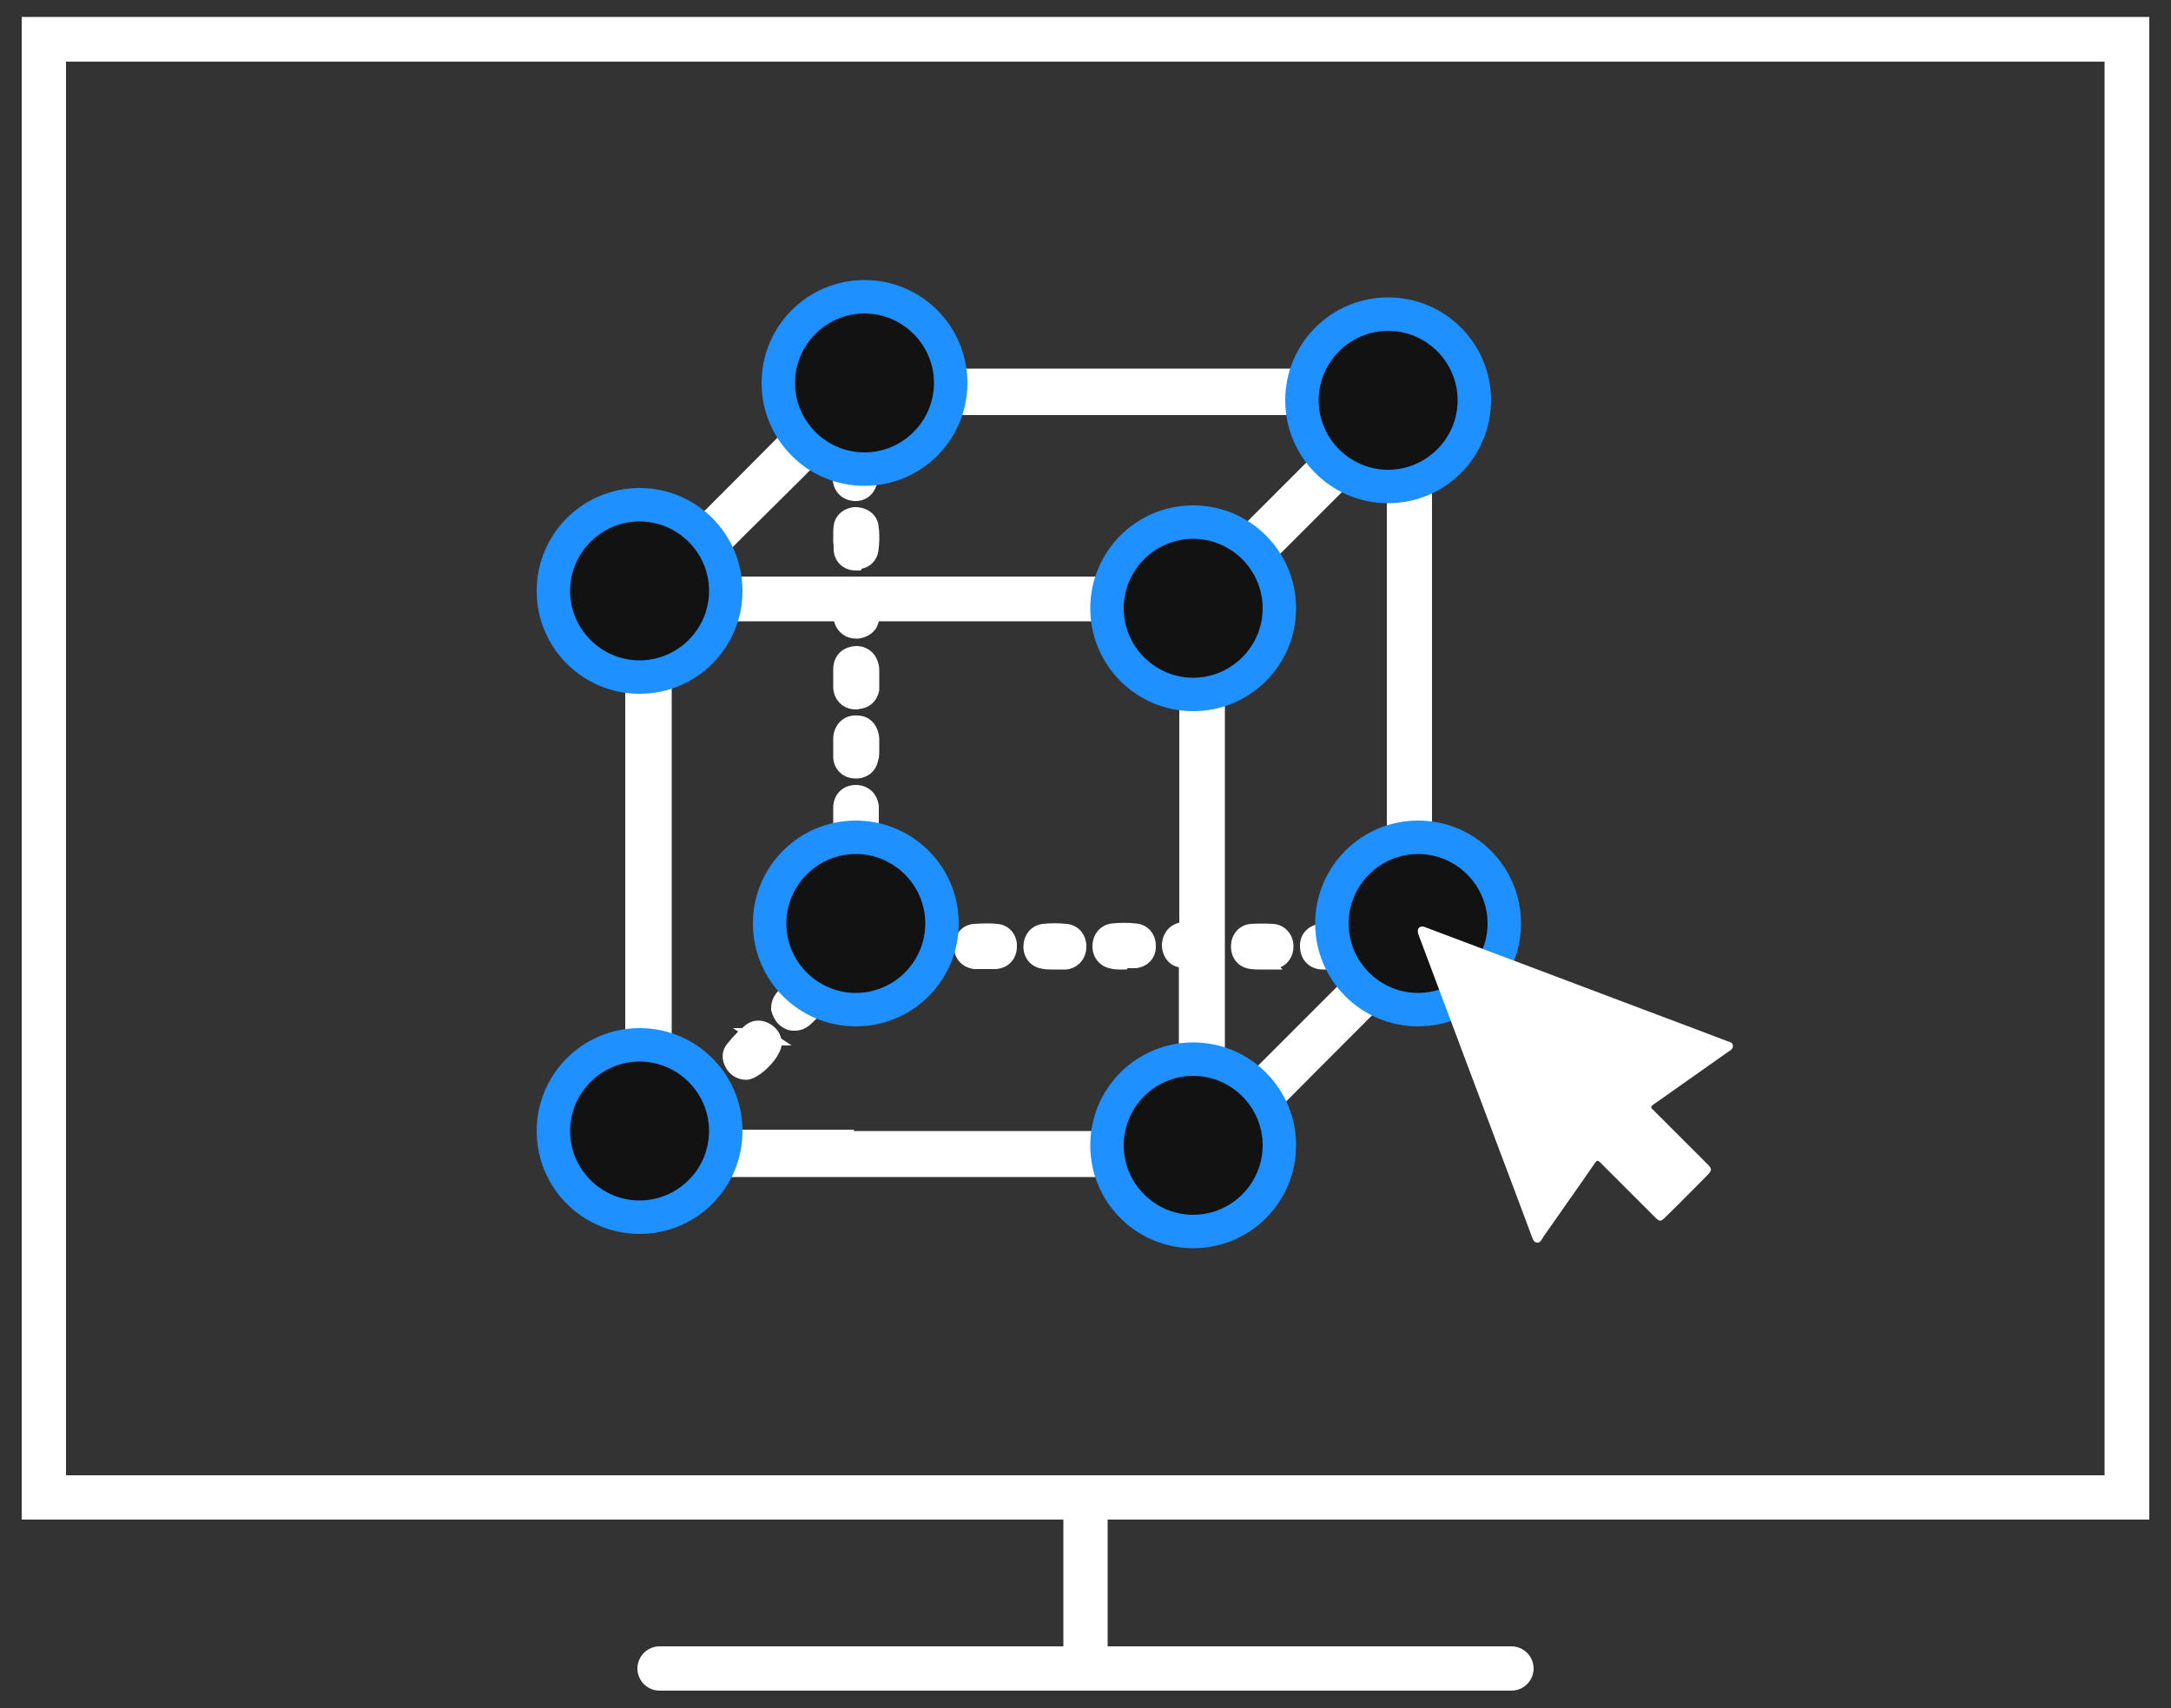
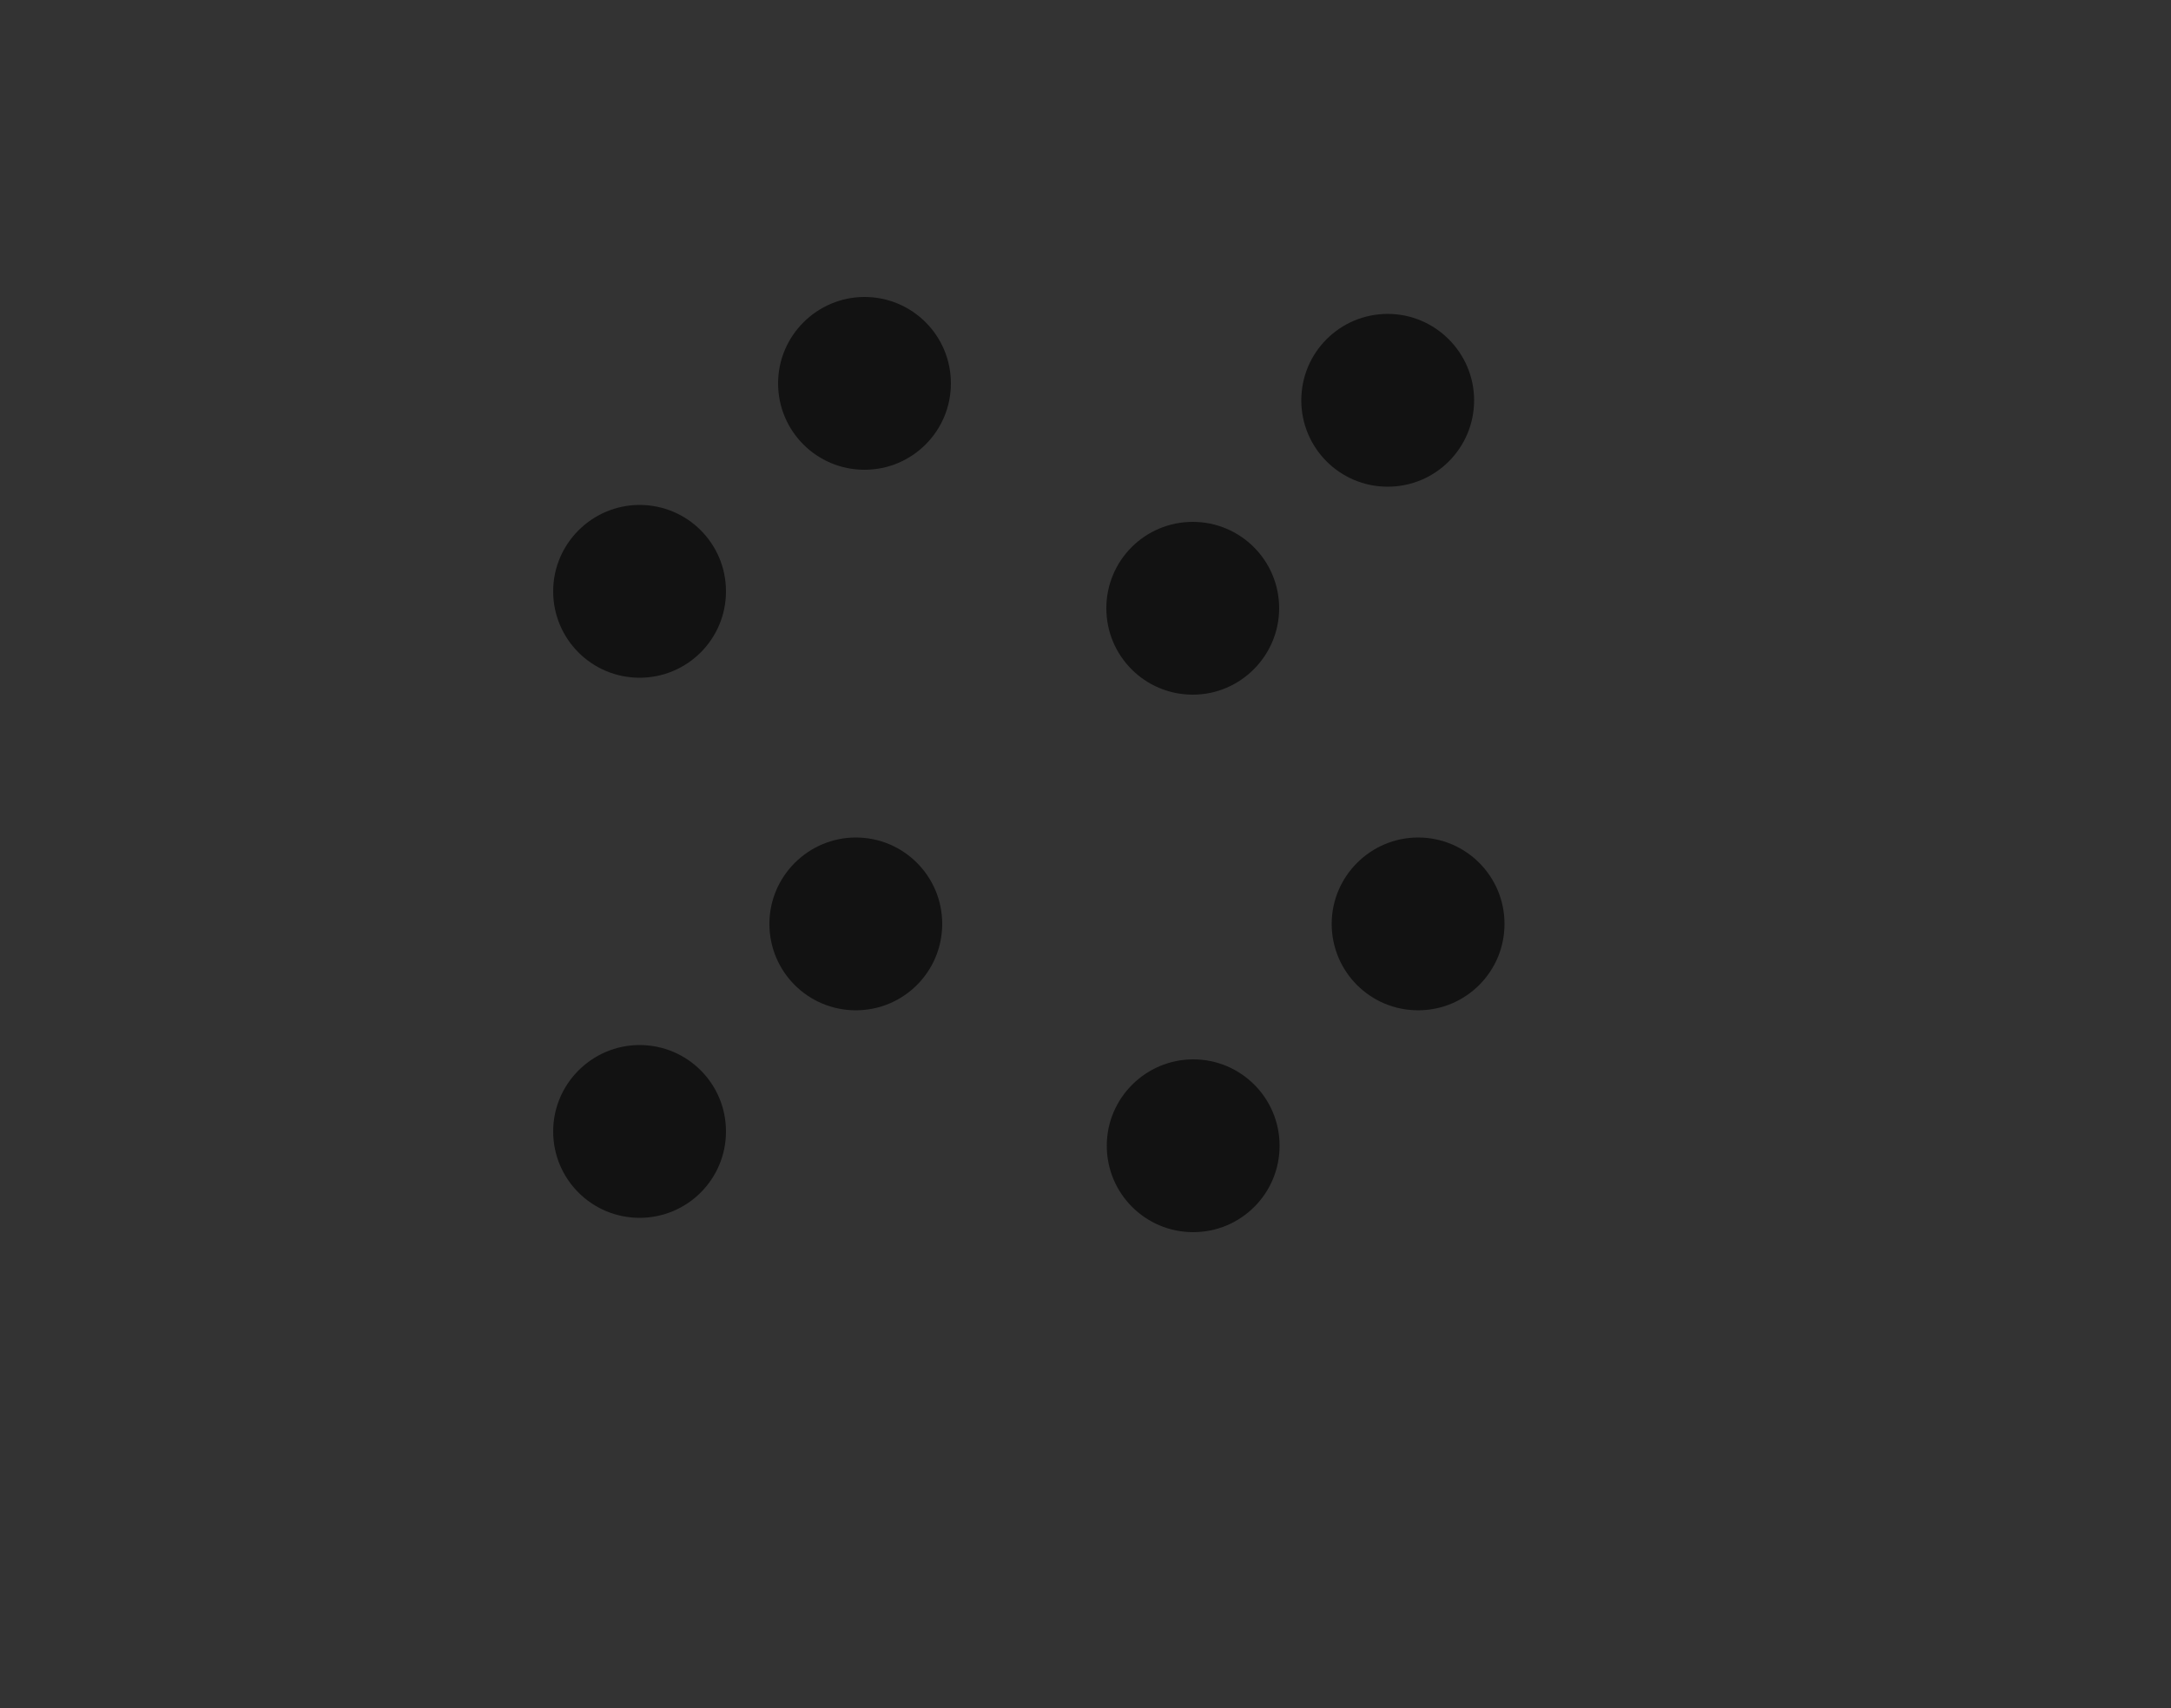
<svg xmlns="http://www.w3.org/2000/svg" id="Layer_1" x="0" y="0" viewBox="0 0 500 393.4" style="enable-background:new 0 0 500 393.4" xml:space="preserve">
  <rect x="0" y="0" width="500" height="393.4" fill="#333333" stroke="none" />
  <style>.st0{fill:#fff}</style>
-   <path class="st0" d="M326.6 154.2v62.2c0 1.8-.5 3-1.8 4.3-15.2 15.1-30.3 30.3-45.4 45.5-1.3 1.3-2.6 1.8-4.4 1.8H150.9c-3.4 0-3.6-.2-3.6-3.7V140c0-1.8.5-3.1 1.8-4.4 15.2-15.1 30.3-30.3 45.4-45.5 1.2-1.2 2.4-1.7 4.1-1.7h124.5c3.3 0 3.5.3 3.5 3.6v62.4-.2zm-175.3 46.5v58.5c0 1-.4 2.1 1.3 2.1.7 0 1.3.7 1.3 1.3 0 1.4.9 1.2 1.8 1.2H273c1.4 0 1.8-.3 1.8-1.8v-40.1c0-1.4-.2-2.2-1.8-2-1.2.1-2.1-.6-2.1-2 0-1.3.9-2.1 2.1-2 1.7.2 1.8-.6 1.8-2V142c0-1.4-.2-2-1.9-1.9h-72c-1.3 0-2 .1-1.9 1.7.1 1.2-.6 2.2-1.9 2.2-1.5 0-2.2-.9-2.1-2.2.2-1.6-.6-1.7-1.9-1.7H153c-1.6 0-1.9.4-1.9 1.9v58.7h.2zM319.7 92.8c-.1-.2-.3-.4-.4-.5H200.8c-1.3 0-1.7.3-1.7 1.7 0 2-1.7 3-3.1 1.8-1-.9-1.4-.2-1.9.3-12.9 12.9-25.8 25.8-38.6 38.7-.3.3-.9.5-.8 1.2h119.8c1.1 0 1.9-.4 2.7-1.2 13.7-13.8 27.5-27.6 41.3-41.3.3-.3.9-.5 1.3-.8l-.1.1zm-40.9 167.7h.5l39.9-39.9c.5-.5.5-.7 0-1.3-1.2-1.5-.4-3.4 1.5-3.3 2.1.1 1.9-.9 1.9-2.3V94.9c-.8.9-1.1 1.3-1.5 1.7-13.6 13.6-27.2 27.3-40.9 40.9-1.1 1-1.5 2.1-1.5 3.6v119.5l.1-.1zm-3.8 8.6H150.9c-4.1 0-4.9-.8-4.9-5V139.8c0-2.2.7-3.8 2.2-5.3 15.2-15.1 30.3-30.3 45.4-45.5 1.5-1.5 3-2.1 5-2.1H323c4 0 4.8.8 4.8 4.9v124.5c0 2.1-.7 3.7-2.2 5.2-15.2 15.1-30.3 30.3-45.4 45.5-1.5 1.5-3.1 2.2-5.3 2.2l.1-.1zm-86.7-2.5H275c1.4.1 2.5-.4 3.5-1.4 15.1-15.2 30.2-30.4 45.4-45.5 1-1 1.4-1.9 1.4-3.4V91.8c0-.5 0-1.9-.2-2.2-.2-.1-1.6-.1-2.1-.1H198.6c-1.3 0-2.2.4-3.2 1.4-15.1 15.2-30.2 30.4-45.4 45.5-1.1 1.1-1.5 2-1.5 3.5v124.3c0 .6 0 2 .2 2.3.2.1 1.5.1 2.2.1h37.4zm84.7-1.5H155.7c-.8 0-1.7 0-2.4-.6-.5-.4-.7-1.1-.7-1.9-.9 0-1.5-.3-2-.8-.7-.7-.6-1.7-.6-2.3V142c0-.9 0-1.8.8-2.5.7-.7 1.6-.8 2.4-.7h40.1c.8 0 1.9 0 2.6.8.7.8.6 1.9.6 2.3 0 .3 0 .6.1.7 0 .1.3.2.6.1.2 0 .4 0 .6-.2.1-.1.1-.3.1-.6 0-.7 0-1.6.6-2.3.7-.8 1.8-.8 2.6-.8h72c.8 0 1.7 0 2.4.8.7.7.7 1.6.7 2.5V214c0 .8 0 1.9-.8 2.7-.8.7-2 .6-2.4.6-.1 0-.4 0-.5.1s-.2.3-.2.6 0 .5.2.6c.1 0 .3.1.6.1.4 0 1.6-.1 2.4.6.8.7.8 1.7.8 2.7v40.1c0 .8 0 1.7-.7 2.3-.6.6-1.5.7-2.4.7h-.2zm-79.2-2.6h79.7V221h-.4c-1 0-1.9-.2-2.5-.8s-1-1.5-1-2.5.4-1.9 1-2.5c.7-.6 1.5-.9 2.5-.8h.5V141.1h-73.1v.3c.1 1-.1 1.9-.7 2.6-.6.7-1.4 1-2.4 1.1-1.4 0-2.1-.5-2.6-1-.6-.7-.9-1.6-.8-2.7v-.4c0 .1-.5.1-.6.1h-40.7v118.5c1.5.1 2.6 1.3 2.6 2.6h38.6l-.1.3zm85.9-.7h-1.9l-.3-1.3V141c0-1.8.6-3.2 1.8-4.5 11.8-11.8 23.6-23.5 35.3-35.3l5.5-5.6c.2-.2.4-.5.7-.8l2.9-3.4V213.7c0 1.1 0 2.2-.8 2.9-.7.7-1.8.7-2.5.7-.2 0-.5 0-.6.2 0 .2 0 .6.2 1 .6.8 1.1 1.8-.1 3l-28.6 28.6-11.7 11.7h.1zm41.6-163.6-4.8 4.9c-11.8 11.8-23.5 23.6-35.3 35.3-.8.8-1.1 1.5-1.1 2.7v116.8l9.6-9.6 28.4-28.4c-.8-1.3-.9-2.5-.3-3.6s1.7-1.7 3.1-1.6h.6s-.1-.4-.1-.7V98.1l-.1.1zm-46.9 39.2H153.5l-.2-1.1c-.2-1.3.6-2 1-2.2L189.4 99l3.7-3.7c.6-.6 1.8-2 3.6-.4.2.2.4.2.5.1.2-.1.5-.5.4-1 0-.8 0-1.6.7-2.3.6-.6 1.5-.6 2.3-.7h118.9l.8.8.9 1.1-1.1 1c-.2 0-.3.2-.5.3-.2.1-.4.2-.5.3-13.8 13.8-27.5 27.5-41.2 41.3-1.1 1.1-2.2 1.5-3.6 1.5l.1.1zm-117.2-2.6h117.2c.8 0 1.2-.2 1.8-.8 13.5-13.5 26.9-27 40.4-40.5H200.3v.4c0 1.5-.7 2.8-1.9 3.3-1.1.5-2.3.3-3.2-.5l-3.9 3.9c-11.3 11.4-22.7 22.7-34.1 34.2zm41.9 51.2c-.1-1.2-.9-1.9-2-1.9-1.2 0-1.9.8-2 2v4.1c0 1.2.8 1.9 2 1.9s1.9-.8 2-2V186zm-2 7.3c-1.8 0-3.1-1.2-3.2-3.1V186c0-1.9 1.4-3.2 3.2-3.2s3.1 1.2 3.3 3.1V190.2c-.2 1.9-1.4 3.1-3.2 3.1h-.1zm0-8c-.3 0-.7 0-.7.8v4c0 .6.3.7.7.7.3 0 .7 0 .7-.8v-3.8c0-.7-.4-.8-.7-.9zm-2 20.7c0 1.2.7 2 1.9 2 1.3 0 2-.8 2.1-2.1v-2.1c0-1.6.3-3.5-2-3.8-1.5-.2-2.1 1-2.1 3.8v2.1l.1.1zm2 3.3c-1.8 0-3.1-1.3-3.2-3.2v-2.2c0-2.3.4-3.7 1.3-4.5.4-.4 1.1-.8 2.2-.6 3.1.4 3.1 3.1 3.1 4.5v2.8c-.1 2-1.4 3.3-3.3 3.3l-.1-.1zm-.1-8c-.2 0-.6.3-.6 2.6V206c0 .9.4.8.8.8.3 0 .7 0 .7-.9v-2.6c0-1.7-.1-1.8-.9-1.9v-.1zm14 14.6h-1.9c-1.2 0-2 .7-2 1.9 0 1.3.8 2 2 2.1h4.1c1.1 0 1.8-.8 1.8-1.9 0-1.2-.7-2-1.9-2.1H211zm-.2 5.4H209c-2 0-3.3-1.5-3.3-3.4 0-1.8 1.3-3 3.2-3.2H213.2c1.9.2 3 1.6 3 3.4 0 1.8-1.3 3-3.1 3.1h-2.4l.1.1zm-1-4.1h-.6c-.8 0-.8.4-.8.7 0 .4 0 .7.8.8h4c.4 0 .6-.1.6-.7 0-.4 0-.7-.7-.8h-3.3zm19.4 2.7c1.2-.1 1.7-.9 1.8-2 0-1-.6-1.9-1.6-1.9-1.6-.1-3.2-.1-4.8 0-1 0-1.6.9-1.6 1.9 0 1.1.6 1.8 1.8 2h4.4zm-.9 1.3h-3.7c-1.8-.2-2.9-1.4-2.9-3.2s1.1-3.1 2.7-3.2c1.7-.1 3.4-.2 5.1 0 1.6.1 2.8 1.5 2.7 3.2 0 1.8-1.2 3.1-2.9 3.2h-1zm-1.4-2.5h2.2c.3 0 .6-.1.6-.7 0-.2 0-.6-.4-.6-1.5-.1-3.1-.1-4.6 0-.3 0-.4.2-.4.6 0 .5.2.7.6.7h2zm-27.8-46.5v-1.9c0-1.3-.7-2.2-2-2.2s-2 .8-2.1 2.1v4.3c0 1.1.9 1.6 1.9 1.6s1.8-.5 2-1.5c.2-.7.1-1.5.2-2.3v-.1zm-2 5.1h-.1c-1.8 0-3-1.2-3.1-2.8 0-1.3-.1-2.7 0-4.4 0-1 .4-1.9 1-2.5s1.4-.9 2.4-.8c1.9 0 3.1 1.4 3.2 3.4v2.8c0 .6 0 1.2-.2 1.8-.3 1.5-1.6 2.5-3.2 2.5zm0-7.9c-.2 0-.4 0-.5.1s-.2.4-.2.7v4.1c0 .2 0 .4.6.4.5 0 .6-.2.7-.5 0-.4 0-.8.1-1.3v-2.7c0-1-.4-1-.7-1v.2zm45.8 50.5h2.3c1.2-.1 1.7-.9 1.7-2 0-1-.6-1.8-1.6-1.9-1.6-.1-3.2-.1-4.8 0-1 0-1.6.9-1.5 2 0 1 .6 1.7 1.6 1.9.8.1 1.5.1 2.3.1v-.1zm-.1 1.4h-.7c-.6 0-1.2 0-1.7-.2-1.6-.2-2.7-1.4-2.7-3.1 0-1.8 1-3.1 2.7-3.3 1.6-.2 3.3-.2 5 0 1.6.1 2.8 1.4 2.8 3.2s-1.1 3.1-2.8 3.3h-2.5l-.1.1zm-1.2-1.3h1.3-1.3zm1.4-2.8c-.9 0-1.7 0-2.5.1-.3 0-.4.2-.4.6 0 .5.2.6.5.7H244.9c.3 0 .6 0 .6-.7 0-.6-.3-.6-.4-.6h-2.2l.1-.1zm18.1 2.7c1.1-.1 1.6-.8 1.7-1.8 0-1.1-.5-2-1.6-2.1-1.6-.1-3.2-.1-4.8 0-1 0-1.5.9-1.5 2 0 1 .6 1.7 1.6 1.9.8.1 1.5.1 2.2.1.9 0 1.6 0 2.4-.1zm-2.4 1.4h-.7c-.6 0-1.1 0-1.7-.2-1.6-.2-2.7-1.4-2.7-3.1 0-1.8 1-3.1 2.7-3.3 1.7-.2 3.4-.2 5.1 0 1.7.1 2.9 1.5 2.8 3.4 0 1.7-1.2 2.8-2.8 3h-2.5l-.2.2zm.3-4.1c-.8 0-1.7 0-2.5.1-.2 0-.4.2-.4.6 0 .5.2.6.5.7.5 0 1 0 1.5.1h2.8c.3 0 .5 0 .5-.6 0-.7-.3-.7-.4-.7h-2.1l.1-.2zm-59.9-61v-1.9c0-1.3-.7-2.1-2-2.2-1.3 0-2 .8-2 2.1v4.1c0 1.1.8 1.8 1.9 1.8 1.1 0 1.8-.6 2-1.7.1-.7 0-1.4 0-2.1l.1-.1zm-2 5.2c-1.8 0-3.1-1.2-3.2-3v-4.2c0-2.1 1.3-3.3 3.3-3.4 1.9 0 3.2 1.3 3.3 3.4v4.3c-.3 1.7-1.5 2.8-3.2 2.8l-.2.1zm0-8c-.3 0-.7 0-.7.9v4c0 .3 0 .6.7.6.3 0 .6-.1.7-.6V154.5c0-1-.5-1-.8-.9l.1-.2zm-36 103.1c1.6-1.1 2.9-2.4 3.9-3.9.5-.7.2-1.5-.4-2.1-.6-.7-1.5-1-2.3-.4-1.4 1-2.7 2.2-3.7 3.7-.8 1.2.2 2.9 1.8 3 .1 0 .4 0 .7-.3zm-.6 1.5c-1.3 0-2.4-.8-3-1.9-.5-1-.4-2.2.2-3 1-1.5 2.4-2.9 4-4 1.2-.9 2.7-.7 3.9.5 1.1 1.1 1.3 2.6.5 3.7-1.2 1.7-2.6 3.1-4.3 4.3-.4.2-.7.3-.9.4h-.4zm2.8-6.9h-.2c-1.4 1-2.5 2.1-3.4 3.3-.1.2 0 .3 0 .5s.3.4.6.5c1.4-.9 2.6-2.1 3.6-3.5 0-.1-.1-.4-.2-.5-.2-.2-.4-.3-.4-.3zm29-30.3c0 1.4 1.5 2.5 2.7 1.8 1.6-.9 3-2.3 3.9-3.9.7-1.2-.3-2.7-1.7-2.8-1.2 0-4.9 3.6-4.9 4.9zm1.9 3.3c-.5 0-1.1-.1-1.6-.4-1-.6-1.7-1.7-1.7-2.9 0-1.3 1.6-3 2.5-3.9 1.5-1.5 2.8-2.2 3.7-2.2 1.2 0 2.2.7 2.8 1.7.5 1 .5 2.1 0 3-1.1 1.9-2.6 3.4-4.4 4.4-.4.2-.9.4-1.4.4l.1-.1zm3-6.9c-.9.3-3.4 2.8-3.6 3.6 0 .1.2.4.4.6.1 0 .3.1.4 0 1.4-.8 2.6-1.9 3.4-3.4v-.4c0-.2-.3-.4-.6-.4zm-15.1 16.6c.8.5 1.5.3 2.2-.2 1.1-1 2.1-2 3-3 .8-.9.8-1.9-.1-2.8-.9-.9-1.9-.8-2.8 0-1 .9-1.9 1.9-2.9 2.9-.4.4-.6.9-.6 1.5.1.7.5 1.3 1.1 1.7l.1-.1zm.9 1.6c-.5 0-1.1-.1-1.6-.4-.9-.5-1.5-1.4-1.8-2.5v-.2c0-.9.3-1.7.9-2.4 1-1 1.9-2 2.9-2.9 1.4-1.3 3.2-1.3 4.5 0 1.4 1.3 1.5 3.1.2 4.5-1 1.1-2 2.1-3.1 3.1-.6.6-1.3.8-2.1.8h.1zm-.8-3.4c.1.4.3.6.5.7.3.2.4.1.7 0 1-.9 2-1.9 3-2.9.3-.3.4-.6 0-1-.4-.3-.6-.4-1 0-1 .9-1.9 1.9-2.8 2.8-.1.1-.2.3-.2.4h-.2zm-6.6 6.9c-.6-.4-1.3-.6-2 0-1.4 1.1-2.6 2.3-3.7 3.7-.5.7-.3 1.4 0 2 .4.6 1 1 1.8.9 1.1 0 4.7-3.7 4.7-4.9 0-.7-.4-1.3-1-1.7h.2zm-3.8 7.8c-1.1 0-2.1-.5-2.8-1.5-.8-1.2-.8-2.5 0-3.5 1.1-1.4 2.4-2.7 3.9-3.9 1-.8 2.3-.8 3.5 0 1 .6 1.5 1.6 1.6 2.7v.1c0 1.8-4.2 6-6 6.1h-.2zm2.7-6.9h-.1c-1.3 1-2.5 2.2-3.4 3.4 0 0-.1.1.1.5s.5.4.7.4c.7-.2 3.1-2.7 3.5-3.6 0-.2-.2-.4-.4-.6-.2-.1-.3-.2-.4-.2v.1zm20.7-113.3c.1 1 .9 1.6 1.9 1.6s1.8-.5 2-1.5c.2-1.7.3-3.4 0-5-.2-1-1-1.4-2-1.4-.9 0-1.6.5-1.8 1.5-.1.8-.1 1.5-.1 2.3v2.5zm1.9 2.9c-1.7 0-2.9-1.1-3.1-2.7 0-.6-.1-1.3-.1-1.9v-1.6c0-.6 0-1.2.1-1.8.2-1.5 1.4-2.5 3-2.6 1.8 0 3.1.9 3.4 2.4.3 1.7.3 3.5 0 5.4-.2 1.6-1.5 2.6-3.2 2.6l-.1.2zm-.8-5.4v.7c0 .5 0 1.1.1 1.6 0 .3.1.5.6.5.6 0 .6-.3.7-.4.2-1.7.2-3.2 0-4.6 0-.2 0-.4-.7-.3-.5 0-.5.2-.6.4 0 .5 0 1-.1 1.5v.6zm2.8-15.8v-2.3c-.2-1.1-.9-1.7-2-1.7s-1.9.6-1.9 1.8v4.5c0 1 .7 1.6 1.8 1.7 1.1 0 1.9-.6 2.1-1.6.2-.7 0-1.5.1-2.3l-.1-.1zm-2 5.2h-.3c-1.7-.1-2.9-1.3-3-2.9 0-1.4-.1-3 0-4.6 0-1.8 1.3-2.9 3.2-3 1.8 0 3.1 1 3.3 2.8v3.2c0 .6 0 1.2-.2 1.9-.4 1.6-1.6 2.6-3.1 2.6h.1zm0-7.9c-.6 0-.7.3-.7.5v4.3c0 .3 0 .5.6.5.3 0 .6 0 .7-.6V105.9c0-.4-.2-.6-.7-.6l.1.2zm93.5 114.4h2.3c1.1-.1 1.7-.8 1.7-2 0-1-.5-1.8-1.5-1.9-1.6-.1-3.2-.1-4.8 0-1 0-1.6.9-1.6 1.9 0 1.1.6 1.8 1.8 2 .7 0 1.4 0 2.1.1v-.1zm0 1.4h-.6c-.5 0-1.1 0-1.6-.1-1.8-.2-2.9-1.4-2.9-3.2s1.1-3.1 2.7-3.2c1.6-.1 3.3-.1 5 0 1.6.1 2.7 1.5 2.7 3.2 0 1.8-1.1 3.1-2.9 3.2h-2.5l.1.1zm-1.3-1.3h1.3-1.3zm1.5-2.8c-.8 0-1.6 0-2.3.1-.1 0-.4 0-.4.6 0 .5.1.6.6.7h4.1c.4 0 .6 0 .6-.7 0-.6-.3-.6-.4-.6h-2.3l.1-.1zm15.9-1.3h-1.9c-1.2.1-2 .7-2 1.9 0 1.4.8 2 2 2.1h4.1c1.1 0 1.8-.7 1.8-1.9s-.6-1.9-1.8-2.1h-2.2zm-.2 5.4h-1.9c-2 0-3.3-1.4-3.2-3.4 0-1.8 1.3-3 3.2-3.2h4.4c1.9.2 3 1.5 3 3.4 0 1.8-1.2 3-3 3.1h-2.4l-.1.1zm-1.1-4.1h-.5c-.8 0-.8.4-.9.7 0 .5 0 .7.8.8h3.9c.5 0 .6-.2.6-.7s0-.7-.7-.8h-3.3.1z" />
-   <path class="st0" d="M274.9 271.2h-4.8l.1-.1H150.9c-5.2 0-6.9-1.7-6.9-7V139.8c0-2.7.9-4.8 2.8-6.7 15.2-15.1 30.6-30.6 45.4-45.5 1.9-1.9 3.8-2.7 6.4-2.7H323c5.1 0 6.8 1.7 6.8 6.9v124.5c0 2.6-.9 4.7-2.8 6.6-15.3 15.2-30.6 30.6-45.4 45.5-1.9 1.9-4 2.8-6.7 2.8zm-124.3-5.4zm-.1-1.2h.5c0-.1-.1-.2-.1-.3-.1 0-.2-.1-.4-.1v.4zm46.1-4.1h74.9v-37.7c-.9-.2-1.7-.6-2.3-1.2-1-1-1.6-2.4-1.6-3.9s.6-2.9 1.6-3.9l.1-.1c.7-.6 1.5-1 2.3-1.2v-69.4h-69.2c-.2.8-.5 1.6-1.1 2.2-.9 1-2.1 1.6-3.7 1.8h-.2c-2.2 0-3.3-.9-4-1.6l-.1-.1c-.6-.7-1-1.4-1.2-2.3h-37.4v115c.9.5 1.7 1.2 2.1 2.1h39.9l-.1.3zM319.4 103l-1.5 1.5-11.8 11.8-23.5 23.5c-.4.4-.5.6-.5 1.3v112l33.6-33.6c-.6-1.7-.2-3.2.3-4.1.7-1.3 1.9-2.2 3.4-2.5V103zM162 132.8H274.6l.2-.2 20.2-20.2 16.8-16.8H202.1c-.4 1.6-1.5 2.9-2.9 3.5-1.2.5-2.5.6-3.6.1l-2.8 2.8c-5.6 5.7-11.3 11.4-17 17-4.7 4.6-9.2 9.2-13.8 13.8zM160.9 260h-.4c-1.9 0-3.8-1.1-4.8-2.9-.9-1.7-.7-3.7.3-5.1 1.1-1.7 2.7-3.3 4.5-4.5 1.9-1.4 4.5-1.2 6.4.7 1.8 1.8 2.1 4.4.7 6.3-1.3 1.9-2.9 3.4-4.8 4.8l-.3.2c-.3.1-.5.2-.7.3-.1 0-.1 0-.2.1l-.4.2-.3-.1zm11.2-11.3h-.3c-1.8 0-3.4-.9-4.4-2.4-1.3-2-1.3-4.2.1-5.9.8-1 1.6-1.9 2.5-2.8l-1.2-.8h2.1c.3-.2.5-.4.8-.7 1.7-1.3 3.9-1.4 5.9-.1 1.1.7 2 1.8 2.3 3.2l2.4 1.6H180c-.4 3-5.1 7.7-7.9 7.9zm10.9-11.3h-.1c-.7 0-1.6-.1-2.5-.7-1.3-.7-2.2-2-2.7-3.7l-.1-.3v-.5c0-1.4.5-2.6 1.4-3.7l.1-.1c.3-.3.6-.7 1-1 .6-.7 1.3-1.3 2-2 2.1-2 5.2-2 7.3.1l.3.3 1.1-1.1c-1.1-1-1.8-2.5-1.8-4 0-2 1.6-3.9 3.1-5.3 1.8-1.8 3.6-2.8 5.1-2.8 1.8 0 3.5 1 4.5 2.7l.1.1c.8 1.6.8 3.4 0 4.9-1.3 2.2-3.1 4-5.2 5.2-.9.5-1.6.7-2.4.7H190c1.6 2 1.5 4.7-.3 6.7-1 1.1-2.1 2.2-3.2 3.2-1 .8-2.1 1.3-3.5 1.3zm124.3-14.1h-2.7c-1.5 0-2.9-.6-3.8-1.6-1-1-1.4-2.4-1.4-3.9 0-2.8 2-4.8 5-5.1h4.8c2.9.3 4.8 2.4 4.8 5.4 0 2.8-2 4.9-4.9 5.1h-.1l-1.7.1zm-11.9 0H290c-.6 0-1.2 0-1.9-.1-2.8-.3-4.6-2.4-4.6-5.2 0-2.8 1.9-5 4.6-5.2 1.7-.1 3.5-.1 5.2 0 2.6.2 4.6 2.4 4.6 5.2 0 2.2-1.2 4-3 4.8l.5.5zm-35.9 0H258c-.6 0-1.3 0-2.1-.2-2.5-.4-4.3-2.5-4.3-5.1 0-2.8 1.8-5 4.5-5.3 1.8-.2 3.7-.2 5.5 0 2.8.2 4.7 2.5 4.6 5.4 0 2.6-1.9 4.6-4.6 4.9h-1.9l-.2.3zm-15.9 0h-1.5c-.6 0-1.4 0-2.2-.2-2.5-.4-4.2-2.5-4.2-5 0-2.8 1.8-5 4.5-5.3 1.7-.2 3.6-.2 5.4 0 2.7.2 4.6 2.4 4.6 5.2 0 2.8-1.9 5-4.6 5.3h-2zm-28 0H209c-3 0-5.3-2.3-5.3-5.4 0-2.8 2-4.9 5-5.2h4.7c2.9.3 4.8 2.5 4.8 5.4 0 2.1-1.2 3.9-3.1 4.7l.5.5zm13.8-.1h-5c-2.8-.3-4.7-2.4-4.7-5.2 0-2.8 1.9-5 4.6-5.2 1.8-.1 3.6-.2 5.4 0 2.7.2 4.6 2.5 4.5 5.2 0 2.9-2 5-4.8 5.2zm-32.2-11.8h-.8l-.2-.2c-2.4-.4-4.2-2.4-4.3-5V203.9c0-2 .2-4.4 1.9-6 1-1 2.4-1.4 3.9-1.1 3.2.4 4.8 2.6 4.8 6.5v2.9c-.2 3.1-2.3 5.2-5.3 5.2zm0-16.1h-.1c-2.9 0-5-2.1-5.2-5V186c0-3 2.2-5.2 5.2-5.2 2.9 0 5 2 5.3 4.9v4.7c-.3 2.9-2.4 4.9-5.2 4.9zm0-16h-.2c-2.8 0-4.9-2-5.1-4.7v-4.5c0-1.5.6-2.9 1.6-3.9s2.4-1.5 3.9-1.4c2.9 0 4.9 2.2 5.1 5.3v2.9c0 .6 0 1.5-.3 2.3-.5 2.4-2.5 4-5 4zm.4-15.9h-.5c-2.9 0-5-2.1-5.2-4.9v-4.3c0-3.1 2-5.2 5.2-5.4h.1c3 0 5.1 2.2 5.3 5.3v4.8c-.4 2.5-2.2 4.2-4.7 4.4l-.2.1zm.7-32h-1.2c-2.7 0-4.8-1.8-5.1-4.5v-1c0-.4-.1-.8-.1-1.1v-1.6c0-.6 0-1.4.1-2.1.3-2.4 2.3-4.1 4.8-4.3h.1c2.8 0 4.9 1.6 5.4 4 .3 2 .3 4 0 6.1-.3 2.1-1.8 3.7-3.9 4.1l-.1.4zm-1.2-16h-.4c-2.7-.2-4.7-2.1-4.9-4.8v-4.8c0-2.8 2.1-4.8 5.1-4.9h.1c2.9 0 5 1.8 5.3 4.6V108.9c0 .7 0 1.5-.3 2.4-.6 2.5-2.5 4.1-4.9 4.1z" />
-   <path d="M294.6 140.1c0 10.9-8.9 19.9-19.9 19.9s-19.9-8.9-19.9-19.9 8.9-19.9 19.9-19.9 19.9 8.9 19.9 19.9zm44.9-47.9c0-10.9-8.9-19.9-19.9-19.9s-19.9 8.9-19.9 19.9 8.9 19.9 19.9 19.9 19.9-8.9 19.9-19.9zM199.1 68.4c-10.9 0-19.9 8.9-19.9 19.9s8.9 19.9 19.9 19.9S219 99.3 219 88.3s-8.9-19.9-19.9-19.9zm-2 124.5c-10.9 0-19.9 8.9-19.9 19.9s8.9 19.9 19.9 19.9 19.9-8.9 19.9-19.9-8.9-19.9-19.9-19.9zm-49.8 47.8c-10.9 0-19.9 8.9-19.9 19.9 0 11 8.9 19.9 19.9 19.9s19.9-8.9 19.9-19.9-8.9-19.9-19.9-19.9zm127.5 3.3c-10.9 0-19.9 8.9-19.9 19.9s8.9 19.9 19.9 19.9 19.9-8.9 19.9-19.9-8.9-19.9-19.9-19.9zm51.8-51.1c-10.9 0-19.9 8.9-19.9 19.9s8.9 19.9 19.9 19.9 19.9-8.9 19.9-19.9-8.9-19.9-19.9-19.9zm-179.3-76.6c-10.9 0-19.9 8.9-19.9 19.9s8.9 19.9 19.9 19.9 19.9-8.9 19.9-19.9-8.9-19.9-19.9-19.9z" style="fill:#121212" />
-   <path d="M274.8 287.5c-13.1 0-23.7-10.6-23.7-23.7s10.6-23.7 23.7-23.7 23.7 10.6 23.7 23.7-10.6 23.7-23.7 23.7zm0-39.7c-8.8 0-16 7.2-16 16s7.2 16 16 16 16-7.2 16-16-7.2-16-16-16zm-127.5 36.4c-13.1 0-23.7-10.6-23.7-23.7s10.6-23.7 23.7-23.7 23.7 10.6 23.7 23.7-10.6 23.7-23.7 23.7zm0-39.7c-8.8 0-16 7.2-16 16s7.2 16 16 16 16-7.2 16-16-7.2-16-16-16zm179.3-8.1c-13.1 0-23.7-10.6-23.7-23.7s10.6-23.7 23.7-23.7 23.7 10.6 23.7 23.7-10.6 23.7-23.7 23.7zm0-39.7c-8.8 0-16 7.2-16 16s7.2 16 16 16 16-7.2 16-16-7.2-16-16-16zm-129.5 39.7c-13.1 0-23.7-10.6-23.7-23.7S184 189 197.1 189s23.7 10.6 23.7 23.7-10.6 23.7-23.7 23.7zm0-39.7c-8.8 0-16 7.2-16 16s7.2 16 16 16 16-7.2 16-16-7.2-16-16-16zm77.7-32.9c-13.1 0-23.7-10.6-23.7-23.7s10.6-23.7 23.7-23.7 23.7 10.6 23.7 23.7-10.6 23.7-23.7 23.7zm0-39.7c-8.8 0-16 7.2-16 16s7.2 16 16 16 16-7.2 16-16-7.2-16-16-16zm-127.5 35.7c-13.1 0-23.7-10.6-23.7-23.7s10.6-23.7 23.7-23.7S171 123 171 136.1s-10.6 23.7-23.7 23.7zm0-39.7c-8.8 0-16 7.2-16 16s7.2 16 16 16 16-7.2 16-16-7.2-16-16-16zm172.4-4.2c-13.1 0-23.7-10.6-23.7-23.7s10.6-23.7 23.7-23.7 23.7 10.6 23.7 23.7-10.6 23.7-23.7 23.7zm0-39.7c-8.8 0-16 7.2-16 16s7.2 16 16 16 16-7.2 16-16-7.2-16-16-16zm-120.6 35.7c-13.1 0-23.7-10.6-23.7-23.7s10.6-23.7 23.7-23.7 23.7 10.6 23.7 23.7-10.6 23.7-23.7 23.7zm0-39.7c-8.8 0-16 7.2-16 16s7.2 16 16 16 16-7.2 16-16-7.2-16-16-16z" style="fill:#1e90ff" />
-   <path class="st0" d="M327.7 213.4c.2 0 .6.2.9.3l54.9 20.7c4.8 1.8 9.6 3.6 14.3 5.4.6.2 1.3.3 1.3 1.1 0 .7-.5 1-1 1.3-5.8 4.1-11.5 8.1-17.3 12.2-.6.4-.7.7-.1 1.2l12.6 12.6c1 1 1 1.3 0 2.4-3.3 3.3-6.5 6.6-9.8 9.8-1 1-1.3 1-2.3 0l-12.6-12.6c-.6-.6-.8-.6-1.3.1-3.9 5.7-7.9 11.3-11.8 16.9-.1.2-.2.3-.3.5-.3.5-.6 1-1.3.9-.6-.1-.8-.6-1-1.1-1.1-3-2.3-6.1-3.4-9.1-7.6-20.2-15.2-40.4-22.8-60.7-.4-1.2-.1-1.9 1-1.9z" />
-   <path class="st0" d="M495 350V3.9H5V350h239.9v29.2h-93c-2.8 0-5.1 2.3-5.1 5.1s2.3 5.1 5.1 5.1h196.2c2.8 0 5.1-2.3 5.1-5.1s-2.3-5.1-5.1-5.1h-93V350H495zM15.2 14.2h469.5v325.6H15.2V14.2z" />
+   <path d="M294.6 140.1c0 10.9-8.9 19.9-19.9 19.9s-19.9-8.9-19.9-19.9 8.9-19.9 19.9-19.9 19.9 8.9 19.9 19.9zm44.9-47.9c0-10.9-8.9-19.9-19.9-19.9s-19.9 8.9-19.9 19.9 8.9 19.9 19.9 19.9 19.9-8.9 19.9-19.9zM199.1 68.4c-10.9 0-19.9 8.9-19.9 19.9s8.9 19.9 19.9 19.9S219 99.3 219 88.3s-8.9-19.9-19.9-19.9zm-2 124.5c-10.9 0-19.9 8.9-19.9 19.9s8.9 19.9 19.9 19.9 19.9-8.9 19.9-19.9-8.9-19.9-19.9-19.9zm-49.8 47.8c-10.9 0-19.9 8.9-19.9 19.9 0 11 8.9 19.9 19.9 19.9s19.9-8.9 19.9-19.9-8.9-19.9-19.9-19.9m127.5 3.3c-10.9 0-19.9 8.9-19.9 19.9s8.9 19.9 19.9 19.9 19.9-8.9 19.9-19.9-8.9-19.9-19.9-19.9zm51.8-51.1c-10.9 0-19.9 8.9-19.9 19.9s8.9 19.9 19.9 19.9 19.9-8.9 19.9-19.9-8.9-19.9-19.9-19.9zm-179.3-76.6c-10.9 0-19.9 8.9-19.9 19.9s8.9 19.9 19.9 19.9 19.9-8.9 19.9-19.9-8.9-19.9-19.9-19.9z" style="fill:#121212" />
</svg>